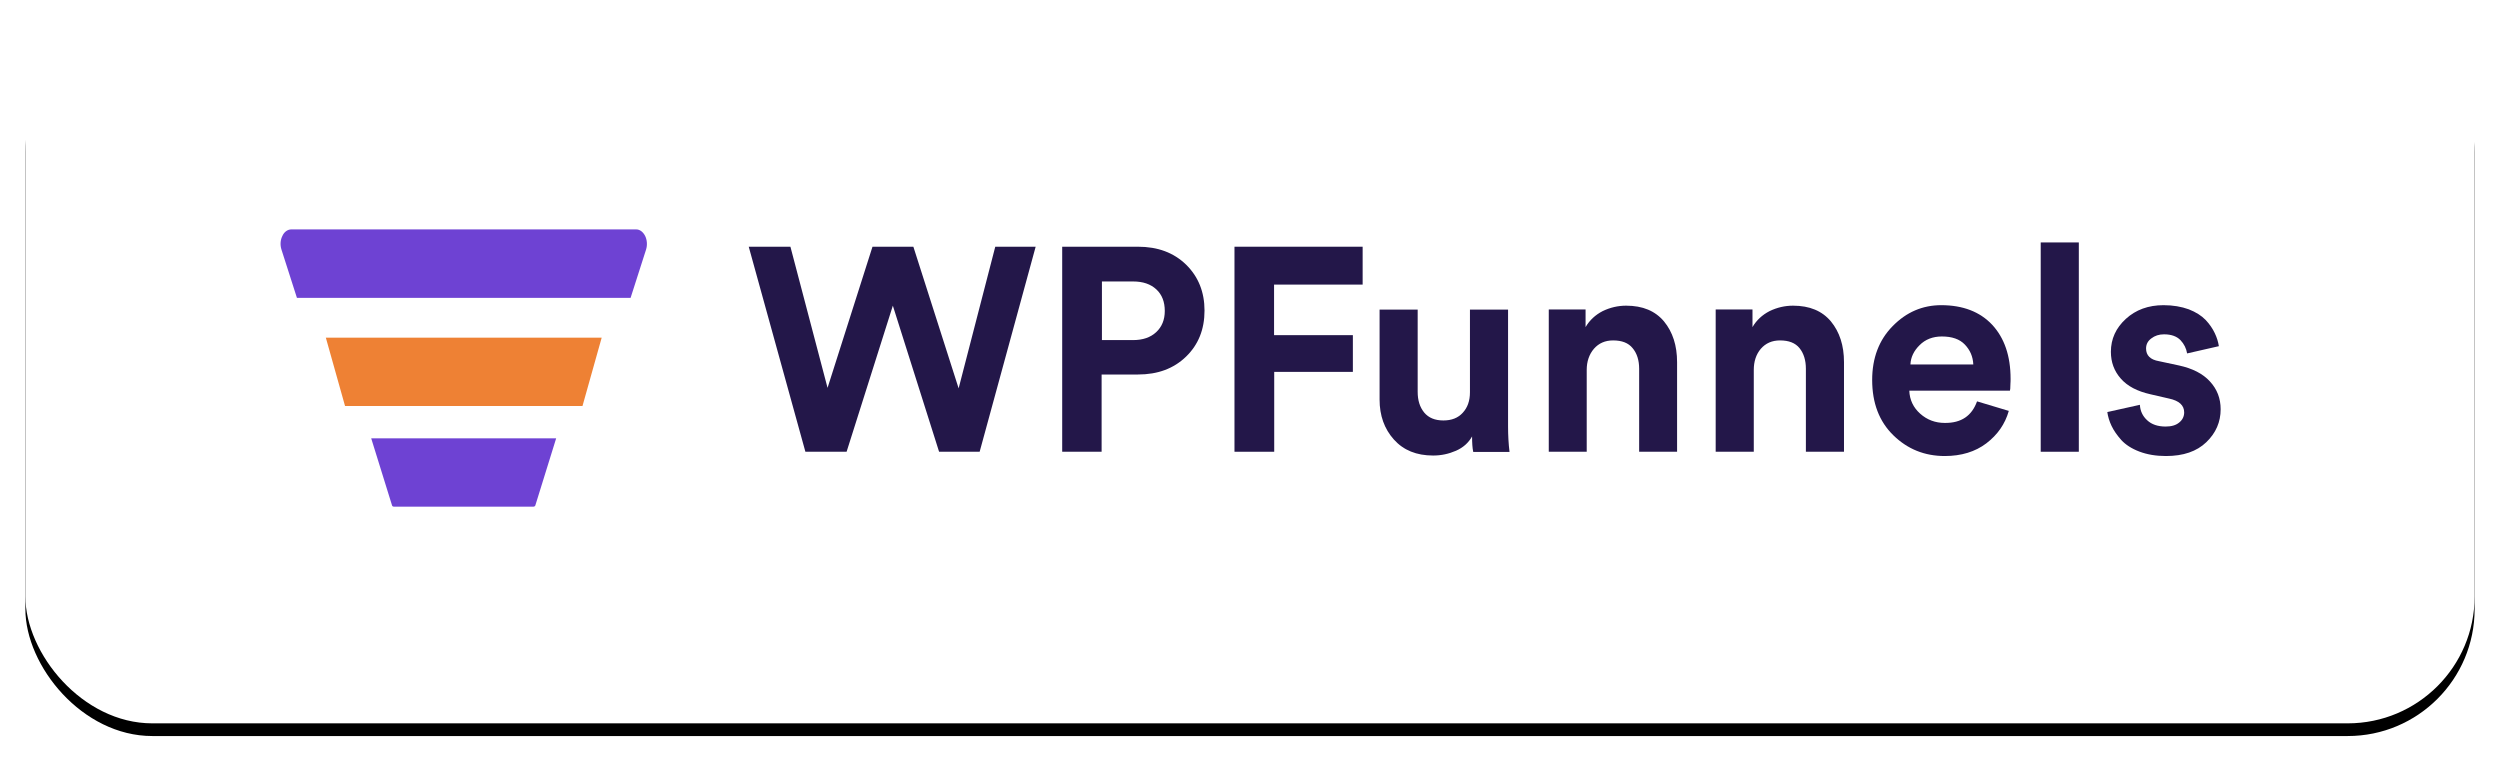
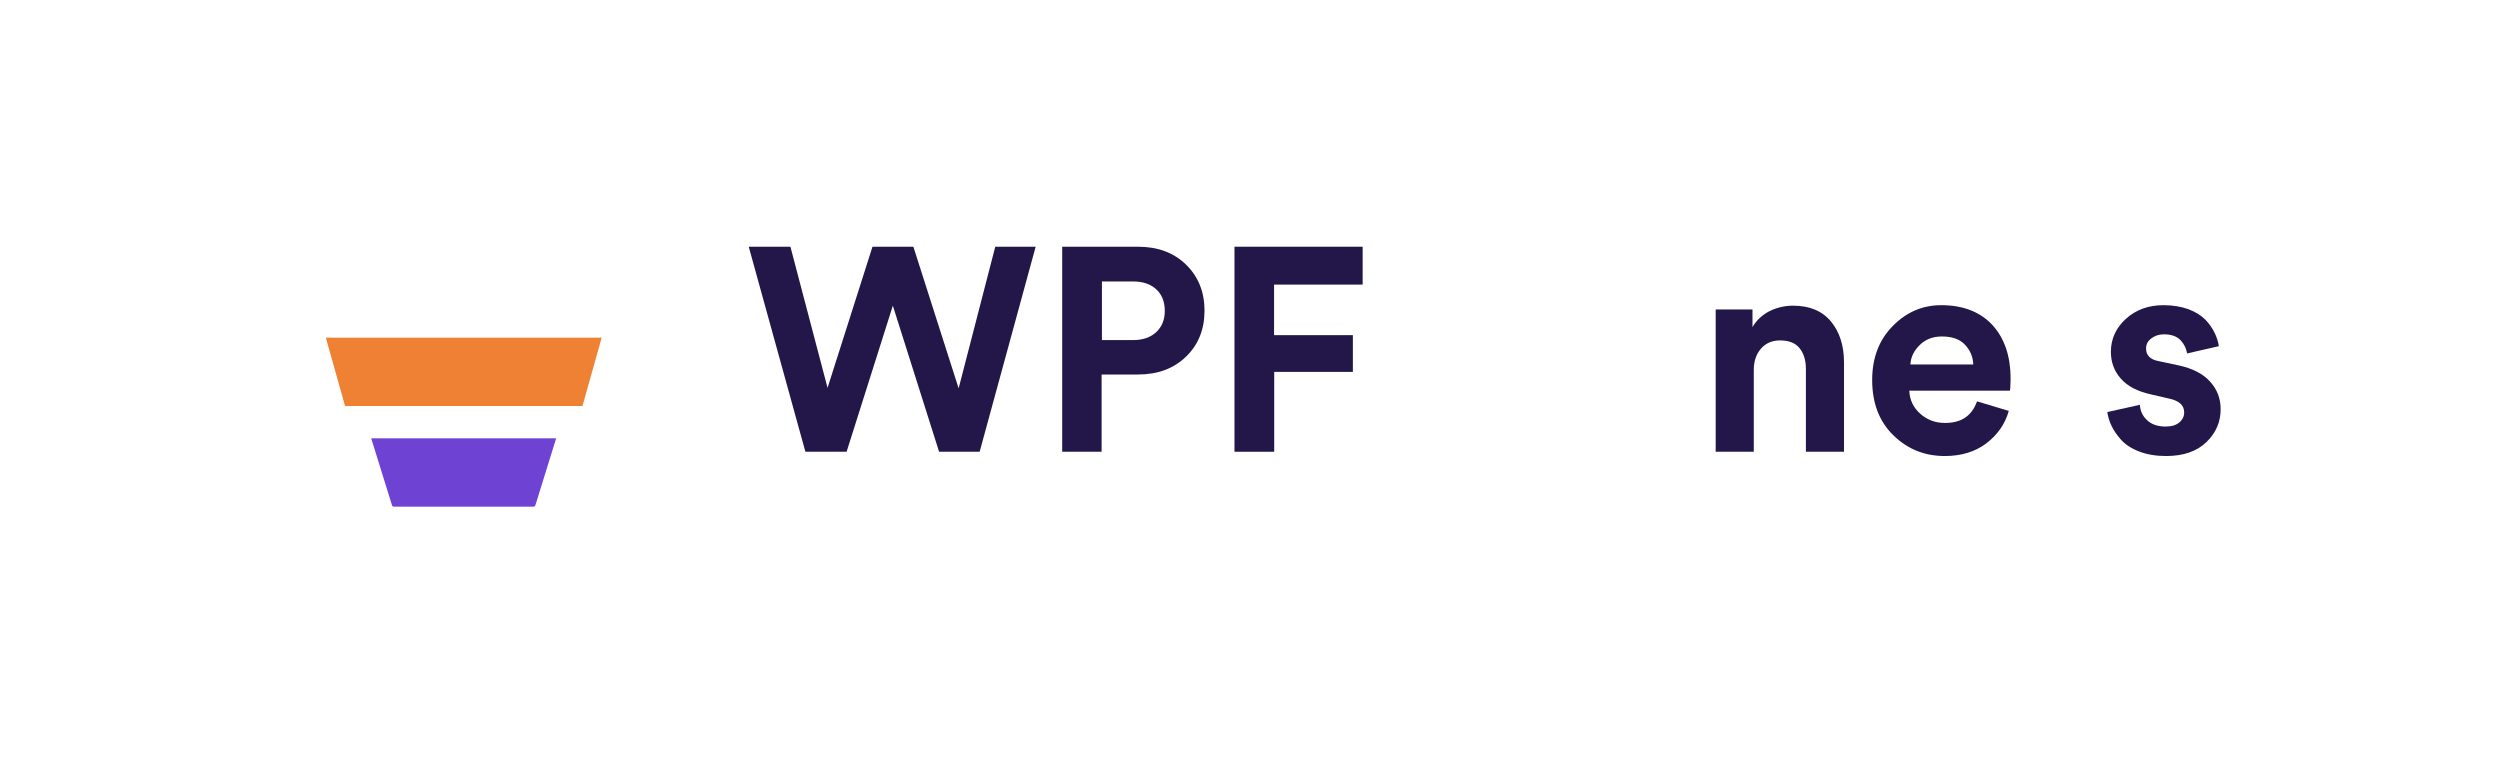
<svg xmlns="http://www.w3.org/2000/svg" xmlns:xlink="http://www.w3.org/1999/xlink" width="197px" height="60px" viewBox="0 0 197 60" version="1.1">
  <title>Group 39</title>
  <desc>Created with Sketch.</desc>
  <defs>
-     <rect id="path-1" x="0" y="0" width="193" height="56" rx="10" />
    <filter x="-1.8%" y="-4.5%" width="103.6%" height="112.5%" filterUnits="objectBoundingBox" id="filter-2">
      <feOffset dx="0" dy="1" in="SourceAlpha" result="shadowOffsetOuter1" />
      <feGaussianBlur stdDeviation="1" in="shadowOffsetOuter1" result="shadowBlurOuter1" />
      <feColorMatrix values="0 0 0 0 0.839   0 0 0 0 0.704   0 0 0 0 0.704  0 0 0 0.718 0" type="matrix" in="shadowBlurOuter1" />
    </filter>
  </defs>
  <g id="All-pages" stroke="none" stroke-width="1" fill="none" fill-rule="evenodd">
    <g id="Affiliate-Landing-Page-Copy-3" transform="translate(-1050, -6028)">
      <g id="custom-funnel-checkout..." transform="translate(286, 5620)">
        <g id="Group-39" transform="translate(766, 409)">
          <g id="Rectangle">
            <use fill="black" fill-opacity="1" filter="url(#filter-2)" xlink:href="#path-1" />
            <use fill="#FFFFFF" fill-rule="evenodd" xlink:href="#path-1" />
          </g>
          <g id="WPFunnels_Logo_Horizontal" transform="translate(20, 17)" fill-rule="nonzero">
            <g id="Group">
              <polygon id="Path" fill="#EE8134" points="5.189 13.993 23.9 13.993 25.413 8.608 3.676 8.608" />
              <path d="M8.891,21.821 C8.904,21.885 8.967,21.923 9.031,21.923 L20.046,21.923 C20.109,21.923 20.173,21.872 20.186,21.821 L21.826,16.538 L7.25,16.538 L8.891,21.821 Z" id="Path" fill="#6E42D3" />
-               <path d="M28.835,0.588 C28.669,0.269 28.415,0.077 28.135,0.077 L0.954,0.077 C0.674,0.077 0.394,0.269 0.254,0.588 C0.089,0.908 0.064,1.305 0.178,1.663 L1.399,5.474 L27.69,5.474 L28.911,1.663 C29.025,1.305 28.987,0.895 28.835,0.588 Z" id="Path" fill="#6E42D3" />
            </g>
            <g id="Group" transform="translate(37, 1)" fill="#231749">
              <polygon id="Path" points="16.54 11.602 19.427 0.441 22.61 0.441 18.196 16.598 15 16.598 11.356 5.087 7.712 16.598 4.465 16.598 0 0.441 3.285 0.441 6.211 11.563 9.752 0.441 12.973 0.441" />
              <path d="M30.668,10.511 L27.807,10.511 L27.807,16.598 L24.701,16.598 L24.701,0.441 L30.668,0.441 C32.234,0.441 33.491,0.908 34.466,1.856 C35.429,2.803 35.916,4.01 35.916,5.476 C35.916,6.956 35.429,8.163 34.466,9.097 C33.491,10.044 32.234,10.511 30.668,10.511 Z M27.832,7.799 L30.283,7.799 C31.053,7.799 31.656,7.592 32.105,7.176 C32.554,6.761 32.785,6.203 32.785,5.502 C32.785,4.789 32.567,4.218 32.118,3.802 C31.669,3.387 31.066,3.179 30.283,3.179 L27.832,3.179 L27.832,7.799 Z" id="Shape" />
              <polygon id="Path" points="41.408 16.598 38.277 16.598 38.277 0.441 48.376 0.441 48.376 3.426 41.396 3.426 41.396 7.41 47.606 7.41 47.606 10.304 41.408 10.304" />
-               <path d="M57.089,16.598 C57.025,16.299 56.999,15.897 56.999,15.391 C56.717,15.897 56.293,16.273 55.729,16.52 C55.164,16.766 54.574,16.896 53.932,16.896 C52.623,16.896 51.597,16.481 50.84,15.637 C50.083,14.794 49.711,13.743 49.711,12.484 L49.711,5.398 L52.713,5.398 L52.713,11.874 C52.713,12.549 52.88,13.081 53.227,13.509 C53.573,13.924 54.073,14.132 54.741,14.132 C55.382,14.132 55.896,13.937 56.268,13.522 C56.64,13.12 56.832,12.588 56.832,11.913 L56.832,5.398 L59.835,5.398 L59.835,14.586 C59.835,15.3 59.873,15.975 59.95,16.611 L57.089,16.611 L57.089,16.598 Z" id="Path" />
-               <path d="M66.033,10.148 L66.033,16.598 L63.043,16.598 L63.043,5.385 L65.943,5.385 L65.943,6.774 C66.264,6.229 66.713,5.814 67.29,5.515 C67.881,5.23 68.496,5.087 69.138,5.087 C70.447,5.087 71.435,5.502 72.128,6.333 C72.808,7.163 73.154,8.227 73.154,9.538 L73.154,16.598 L70.165,16.598 L70.165,10.057 C70.165,9.395 69.998,8.85 69.651,8.435 C69.318,8.02 68.804,7.825 68.112,7.825 C67.483,7.825 66.982,8.046 66.597,8.487 C66.225,8.928 66.033,9.486 66.033,10.148 Z" id="Path" />
              <path d="M79.198,10.148 L79.198,16.598 L76.196,16.598 L76.196,5.385 L79.096,5.385 L79.096,6.774 C79.416,6.229 79.865,5.814 80.443,5.515 C81.033,5.23 81.649,5.087 82.291,5.087 C83.6,5.087 84.588,5.502 85.281,6.333 C85.961,7.163 86.307,8.227 86.307,9.538 L86.307,16.598 L83.304,16.598 L83.304,10.057 C83.304,9.395 83.138,8.85 82.804,8.435 C82.47,8.02 81.957,7.825 81.264,7.825 C80.635,7.825 80.135,8.046 79.75,8.487 C79.378,8.928 79.198,9.486 79.198,10.148 Z" id="Path" />
              <path d="M96.791,12.627 L99.293,13.379 C98.998,14.418 98.408,15.261 97.522,15.936 C96.65,16.598 95.546,16.935 94.25,16.935 C92.659,16.935 91.312,16.39 90.195,15.3 C89.079,14.21 88.527,12.756 88.527,10.94 C88.527,9.214 89.066,7.786 90.144,6.696 C91.222,5.593 92.505,5.048 93.968,5.048 C95.674,5.048 97.022,5.567 97.984,6.592 C98.946,7.631 99.434,9.045 99.434,10.849 C99.434,10.966 99.434,11.108 99.421,11.264 C99.408,11.42 99.408,11.537 99.408,11.627 L99.383,11.783 L91.453,11.783 C91.478,12.51 91.773,13.12 92.312,13.6 C92.851,14.08 93.493,14.327 94.25,14.327 C95.546,14.34 96.38,13.769 96.791,12.627 Z M91.542,9.72 L96.496,9.72 C96.47,9.097 96.239,8.578 95.828,8.15 C95.418,7.721 94.815,7.514 94.019,7.514 C93.3,7.514 92.71,7.747 92.261,8.202 C91.812,8.643 91.568,9.149 91.542,9.72 Z" id="Shape" />
-               <polygon id="Path" points="104.811 16.598 101.808 16.598 101.808 0.104 104.811 0.104" />
              <path d="M107.056,13.47 L109.623,12.899 C109.648,13.379 109.841,13.795 110.2,14.119 C110.546,14.444 111.034,14.612 111.65,14.612 C112.112,14.612 112.471,14.508 112.728,14.288 C112.985,14.08 113.113,13.808 113.113,13.496 C113.113,12.938 112.715,12.575 111.919,12.406 L110.457,12.069 C109.417,11.835 108.647,11.433 108.121,10.836 C107.595,10.239 107.338,9.538 107.338,8.721 C107.338,7.708 107.736,6.839 108.519,6.125 C109.302,5.411 110.29,5.048 111.483,5.048 C112.24,5.048 112.895,5.165 113.472,5.373 C114.037,5.593 114.486,5.879 114.807,6.216 C115.127,6.553 115.358,6.904 115.525,7.254 C115.692,7.605 115.795,7.942 115.846,8.279 L113.344,8.85 C113.28,8.461 113.113,8.111 112.818,7.799 C112.523,7.501 112.099,7.345 111.522,7.345 C111.137,7.345 110.803,7.449 110.521,7.669 C110.238,7.877 110.11,8.15 110.11,8.461 C110.11,9.006 110.444,9.344 111.124,9.46 L112.702,9.798 C113.767,10.031 114.588,10.447 115.14,11.056 C115.705,11.666 115.987,12.393 115.987,13.25 C115.987,14.249 115.615,15.118 114.858,15.845 C114.101,16.572 113.049,16.935 111.676,16.935 C110.893,16.935 110.2,16.818 109.584,16.585 C108.968,16.351 108.493,16.04 108.16,15.676 C107.826,15.3 107.569,14.937 107.39,14.56 C107.21,14.184 107.108,13.821 107.056,13.47 Z" id="Path" />
            </g>
          </g>
        </g>
      </g>
    </g>
  </g>
</svg>